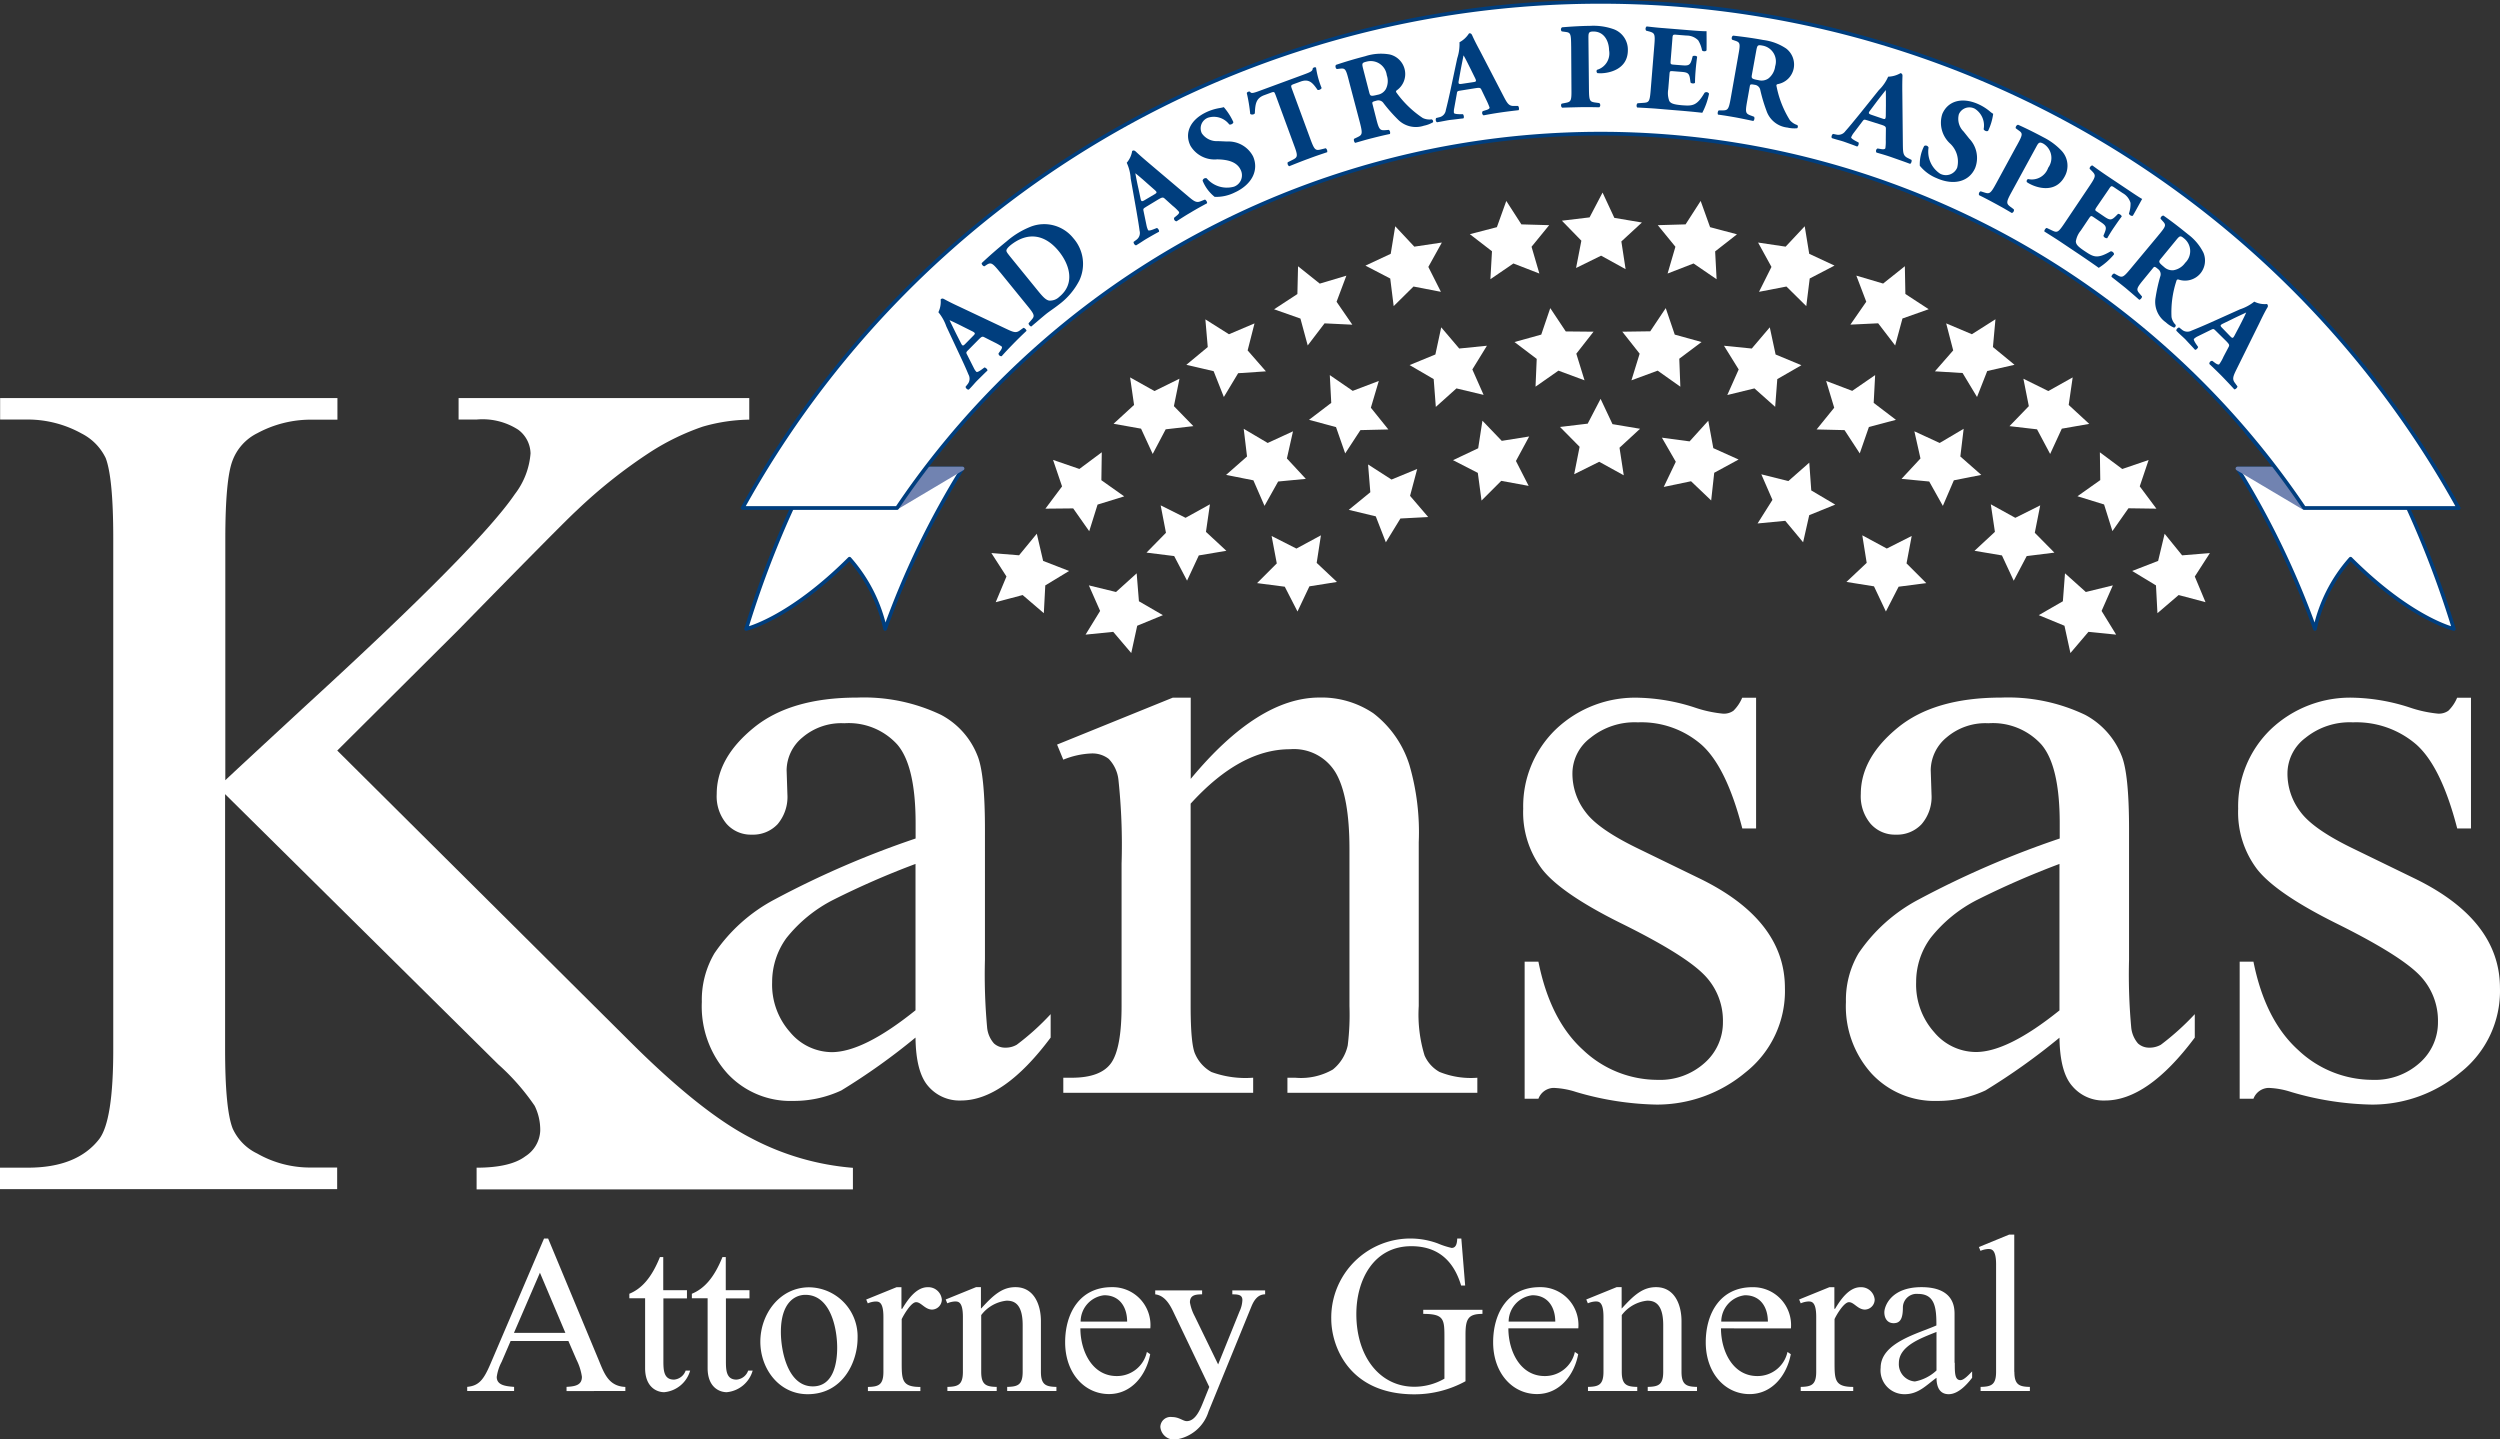
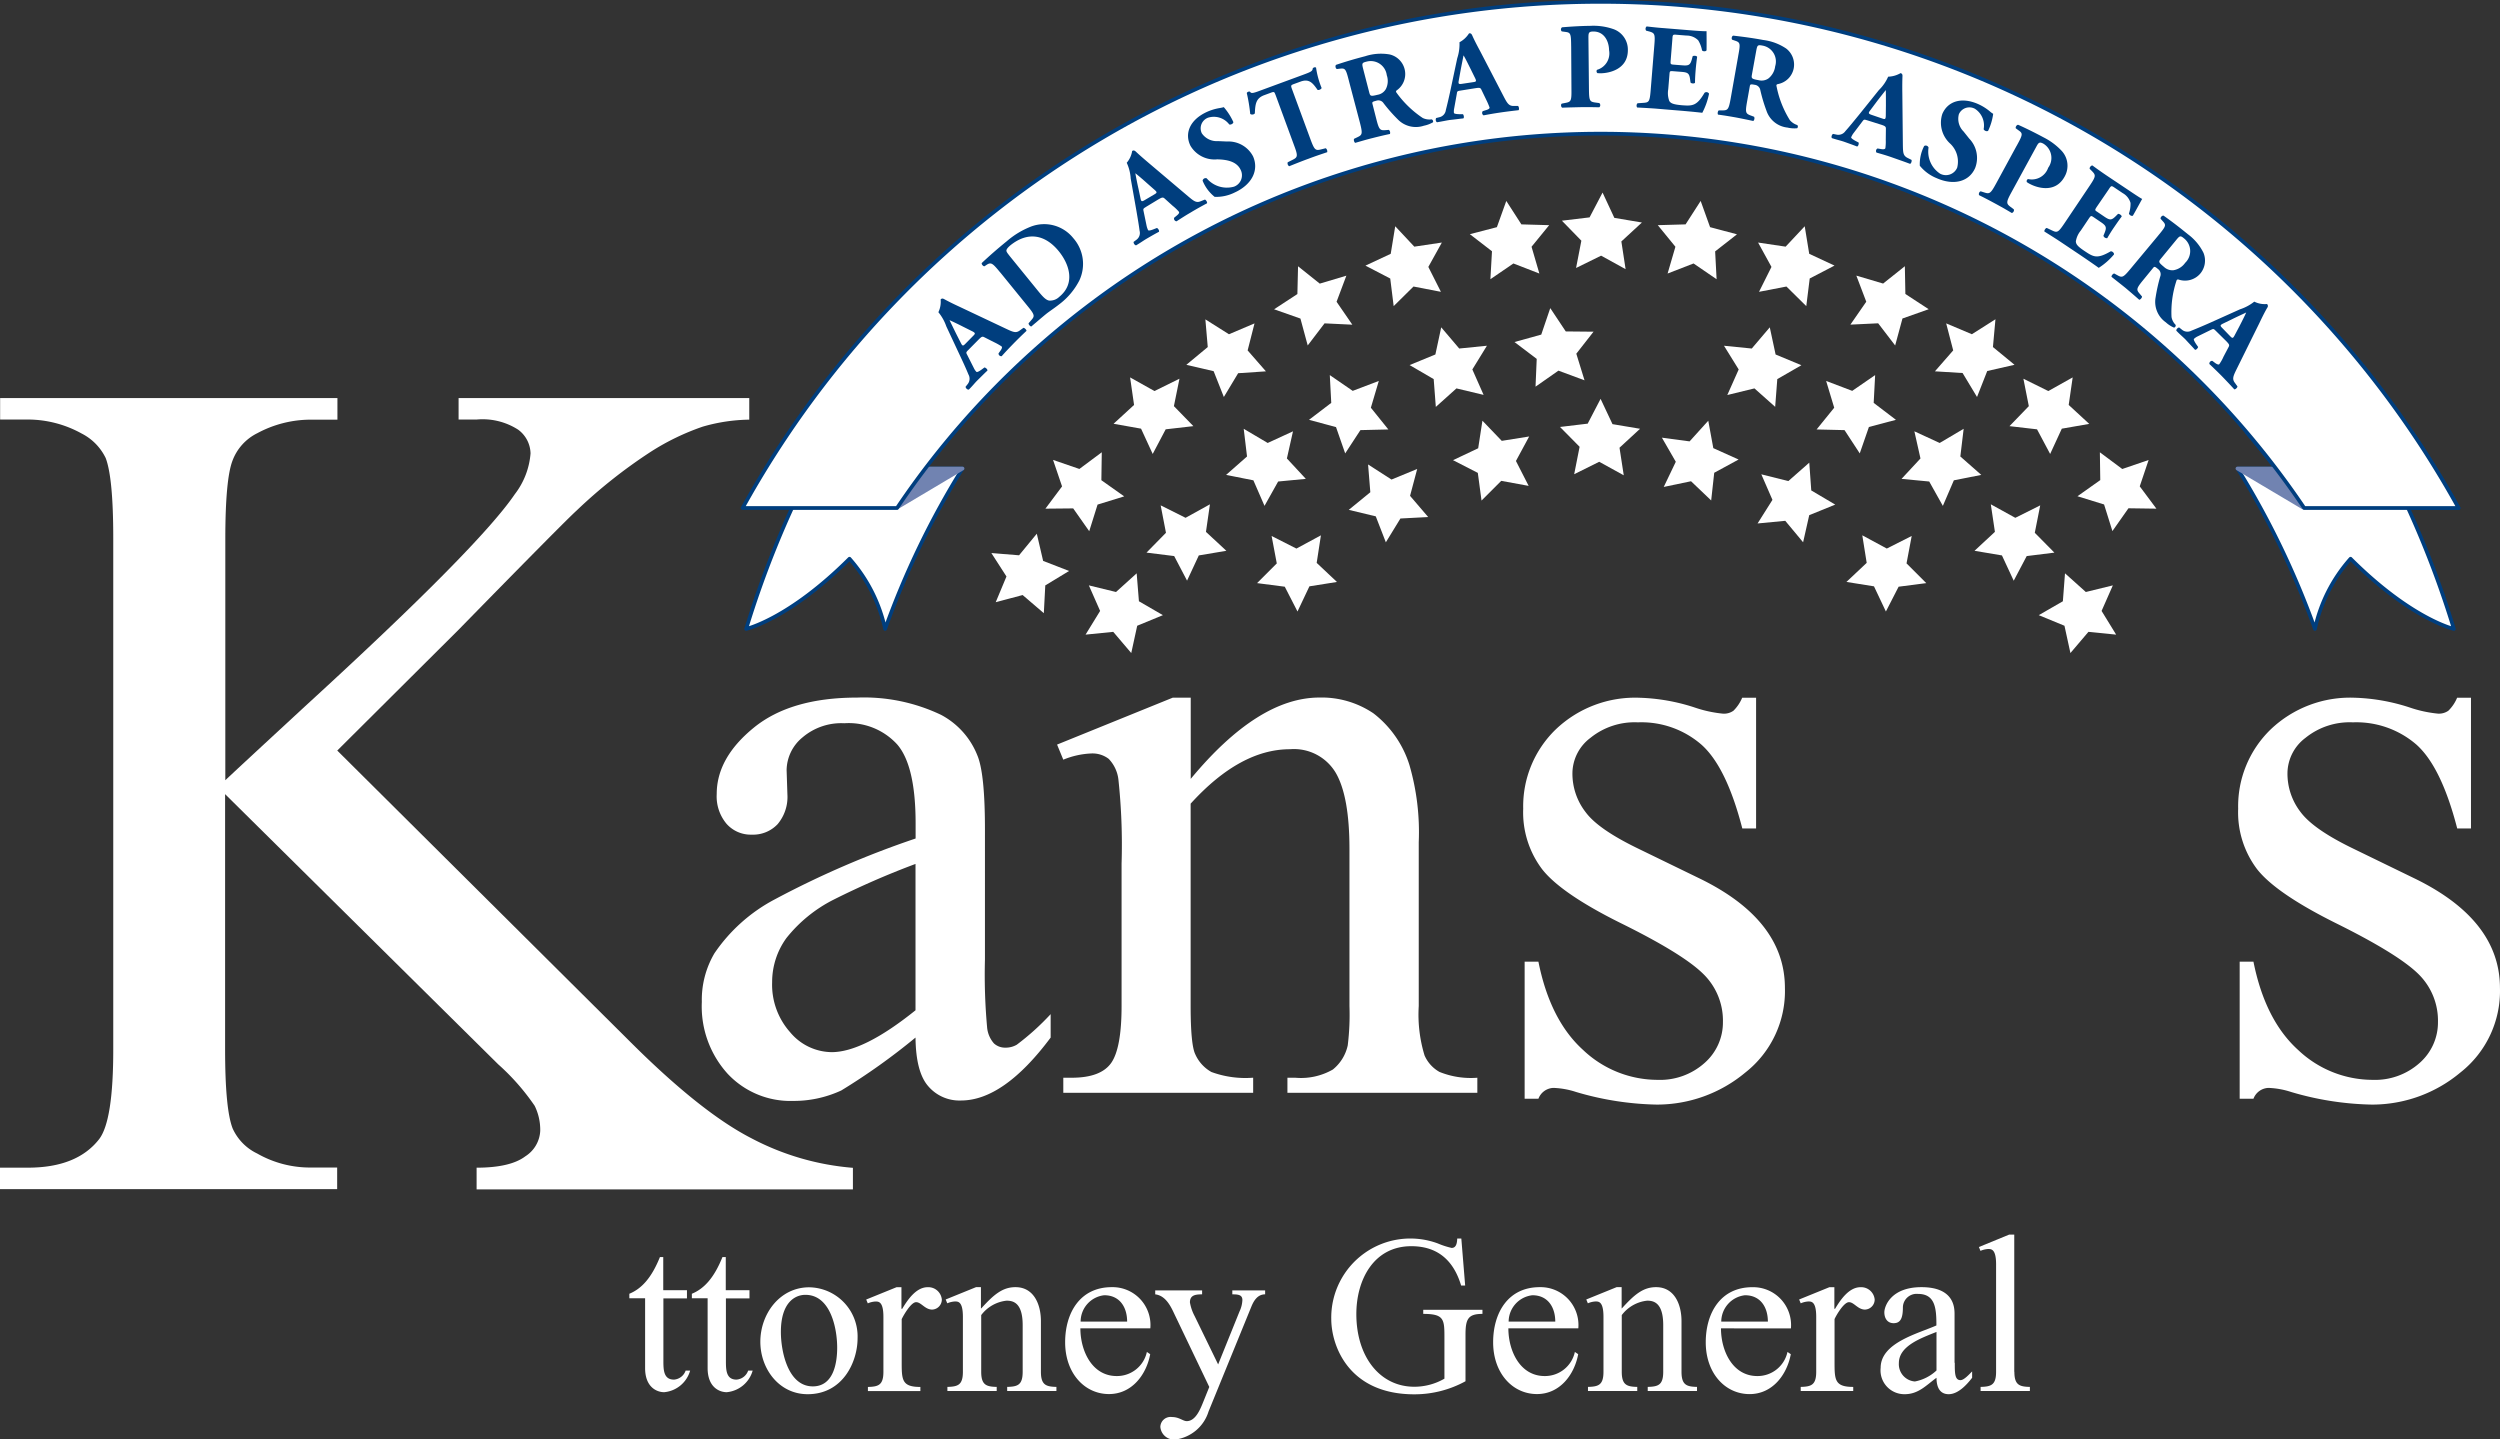
<svg xmlns="http://www.w3.org/2000/svg" width="252.001" height="145.102" viewBox="0 0 252.001 145.102">
  <rect x="0" y="0" width="252.001" height="145.102" fill="#333333" stroke="none" />
  <g id="Logo_-_Footer" data-name="Logo - Footer" transform="translate(-389.999 -4755.812)">
    <path id="Path_40785" data-name="Path 40785" d="M52.205,65.631l29.4,29.229q7.23,7.23,12.351,9.854a26.425,26.425,0,0,0,10.228,2.978v2.176H66.252v-2.19c2.27,0,3.912-.387,4.914-1.148a3.221,3.221,0,0,0,1.5-2.564,5.486,5.486,0,0,0-.561-2.524,22.753,22.753,0,0,0-3.672-4.179L40.9,70.024v25.7c0,4.046.254,6.7.761,8a5.155,5.155,0,0,0,2.47,2.524,10.746,10.746,0,0,0,5.354,1.415h2.711v2.176H18.21v-2.163h2.817q4.947,0,7.184-2.884,1.422-1.883,1.415-9.053V44.214c0-4.032-.254-6.73-.761-8.065a5.409,5.409,0,0,0-2.417-2.47,11.2,11.2,0,0,0-5.408-1.415H18.223V30.1h34v2.176H49.508a11.354,11.354,0,0,0-5.354,1.362,5.07,5.07,0,0,0-2.524,2.817q-.7,1.883-.708,7.758V68.622c.788-.748,3.472-3.231,8.065-7.477Q66.452,45.162,70.1,39.794a7.715,7.715,0,0,0,1.589-4.113,3.051,3.051,0,0,0-1.242-2.39,6.629,6.629,0,0,0-4.179-1.028H64.436V30.1h29.3v2.176a17.539,17.539,0,0,0-4.7.708,24.28,24.28,0,0,0-5.181,2.5A51.277,51.277,0,0,0,76.32,41.45q-1.3,1.182-11.937,12.057L52.205,65.631" transform="translate(371.789 4765.837)" fill="#fff" />
    <path id="Path_40786" data-name="Path 40786" d="M92.728,86.986a64.83,64.83,0,0,1-7.477,5.328,11.369,11.369,0,0,1-4.86,1.055,8.656,8.656,0,0,1-6.609-2.751,10.1,10.1,0,0,1-2.59-7.224,9.266,9.266,0,0,1,1.268-4.9,16.844,16.844,0,0,1,6.022-5.408,93.73,93.73,0,0,1,14.26-6.169V65.395q0-5.788-1.843-7.945a6.613,6.613,0,0,0-5.341-2.15,6.025,6.025,0,0,0-4.219,1.429,4.333,4.333,0,0,0-1.6,3.3l.08,2.444a4.265,4.265,0,0,1-.988,3,3.392,3.392,0,0,1-2.6,1.055,3.257,3.257,0,0,1-2.55-1.095,4.293,4.293,0,0,1-.988-3c0-2.43,1.242-4.647,3.725-6.676s5.955-3.044,10.428-3.044a18.054,18.054,0,0,1,8.452,1.736,7.917,7.917,0,0,1,3.672,4.1c.507,1.215.761,3.685.761,7.437V79.121a58.458,58.458,0,0,0,.214,6.783,2.829,2.829,0,0,0,.694,1.669,1.657,1.657,0,0,0,1.122.427,2.226,2.226,0,0,0,1.175-.294,25.342,25.342,0,0,0,3.418-3.084v2.363c-3.151,4.219-6.169,6.342-9.04,6.342a4.13,4.13,0,0,1-3.3-1.442c-.841-.961-1.255-2.6-1.282-4.9m0-2.751V69.481a83.494,83.494,0,0,0-8.238,3.592,14.317,14.317,0,0,0-4.78,3.886A7.537,7.537,0,0,0,78.28,81.4,7.209,7.209,0,0,0,80.1,86.452a5.512,5.512,0,0,0,4.179,2Q87.48,88.455,92.728,84.235Z" transform="translate(389.551 4773.416)" fill="#fff" />
    <path id="Path_40787" data-name="Path 40787" d="M111.483,60.908q6.79-8.192,12.965-8.2A9.329,9.329,0,0,1,129.9,54.3a10.529,10.529,0,0,1,3.632,5.221,24.3,24.3,0,0,1,.935,7.771V83.808a14.088,14.088,0,0,0,.587,4.98,3.524,3.524,0,0,0,1.5,1.656,8.421,8.421,0,0,0,3.819.588v1.522H121.23V91.032h.8a6.447,6.447,0,0,0,3.779-.828,4.3,4.3,0,0,0,1.5-2.43,25.217,25.217,0,0,0,.174-3.966V67.972q0-5.288-1.375-7.664a4.9,4.9,0,0,0-4.62-2.39q-5.027,0-10.014,5.488v20.4c0,2.617.16,4.233.467,4.86a3.82,3.82,0,0,0,1.629,1.789,9.971,9.971,0,0,0,4.206.574v1.522H98.638V91.032h.841c1.976,0,3.3-.507,3.992-1.5s1.041-2.911,1.041-5.728V69.454a61.759,61.759,0,0,0-.32-8.492,3.6,3.6,0,0,0-.975-2.07,2.687,2.687,0,0,0-1.749-.547,8.28,8.28,0,0,0-2.831.628L98.01,57.45l11.657-4.727h1.816v8.185" transform="translate(398.542 4773.416)" fill="#fff" />
    <path id="Path_40788" data-name="Path 40788" d="M156.674,52.72V65.9h-1.389q-1.6-6.209-4.126-8.452a9.23,9.23,0,0,0-6.4-2.243,7.081,7.081,0,0,0-4.78,1.562,4.508,4.508,0,0,0-1.816,3.458,6.329,6.329,0,0,0,1.349,4.059c.868,1.162,2.644,2.377,5.328,3.672l6.169,3q8.572,4.186,8.572,11.029a10.446,10.446,0,0,1-3.992,8.519,13.9,13.9,0,0,1-8.933,3.231,30.422,30.422,0,0,1-8.118-1.268,8.214,8.214,0,0,0-2.283-.414,1.676,1.676,0,0,0-1.522,1.095h-1.389V79.331h1.389q1.182,5.908,4.526,8.919a10.923,10.923,0,0,0,7.477,2.991,6.717,6.717,0,0,0,4.753-1.709,5.432,5.432,0,0,0,1.843-4.126,6.571,6.571,0,0,0-2.043-4.9c-1.362-1.322-4.086-3-8.172-5.021S136.365,71.627,135.1,70a9.5,9.5,0,0,1-1.9-6.089,10.775,10.775,0,0,1,3.271-7.985,11.585,11.585,0,0,1,8.465-3.2,19.61,19.61,0,0,1,5.528.975,12.534,12.534,0,0,0,2.871.628,1.653,1.653,0,0,0,1.055-.294,3.965,3.965,0,0,0,.881-1.309h1.4" transform="translate(410.339 4773.42)" fill="#fff" />
-     <path id="Path_40789" data-name="Path 40789" d="M179.1,86.986a64.828,64.828,0,0,1-7.477,5.328,11.369,11.369,0,0,1-4.86,1.055,8.656,8.656,0,0,1-6.609-2.751,10.1,10.1,0,0,1-2.59-7.224,9.266,9.266,0,0,1,1.268-4.9,16.73,16.73,0,0,1,6.022-5.408,93.731,93.731,0,0,1,14.26-6.169V65.395q0-5.788-1.843-7.945a6.6,6.6,0,0,0-5.341-2.15,6.025,6.025,0,0,0-4.219,1.429,4.333,4.333,0,0,0-1.6,3.3l.08,2.444a4.209,4.209,0,0,1-1,3,3.382,3.382,0,0,1-2.59,1.055,3.257,3.257,0,0,1-2.55-1.095,4.293,4.293,0,0,1-.988-3c0-2.43,1.242-4.647,3.712-6.676s5.955-3.044,10.442-3.044a18.054,18.054,0,0,1,8.452,1.736,7.973,7.973,0,0,1,3.672,4.1c.507,1.215.761,3.685.761,7.437V79.121a58.455,58.455,0,0,0,.214,6.783A2.916,2.916,0,0,0,187,87.573a1.657,1.657,0,0,0,1.122.427,2.308,2.308,0,0,0,1.188-.294,26.225,26.225,0,0,0,3.418-3.084v2.363c-3.151,4.219-6.169,6.342-9.04,6.342a4.111,4.111,0,0,1-3.3-1.442c-.855-.961-1.268-2.6-1.3-4.9m0-2.751V69.481a85.051,85.051,0,0,0-8.238,3.592,14.114,14.114,0,0,0-4.767,3.886,7.483,7.483,0,0,0-1.442,4.433,7.209,7.209,0,0,0,1.816,5.047,5.512,5.512,0,0,0,4.179,2Q173.85,88.461,179.1,84.235Z" transform="translate(418.506 4773.416)" fill="#fff" />
    <path id="Path_40790" data-name="Path 40790" d="M210.64,52.72V65.9h-1.389q-1.6-6.209-4.113-8.452a9.254,9.254,0,0,0-6.4-2.243,7.081,7.081,0,0,0-4.78,1.562,4.508,4.508,0,0,0-1.816,3.458,6.329,6.329,0,0,0,1.349,4.059c.881,1.162,2.644,2.377,5.328,3.672l6.169,3q8.572,4.186,8.572,11.029a10.446,10.446,0,0,1-3.992,8.519,13.849,13.849,0,0,1-8.933,3.231,30.422,30.422,0,0,1-8.118-1.268,8.3,8.3,0,0,0-2.283-.414,1.676,1.676,0,0,0-1.522,1.095h-1.389V79.331h1.389q1.182,5.908,4.526,8.919a10.923,10.923,0,0,0,7.477,2.991,6.74,6.74,0,0,0,4.753-1.709,5.432,5.432,0,0,0,1.843-4.126,6.571,6.571,0,0,0-2.043-4.9c-1.375-1.322-4.1-3-8.172-5.021s-6.756-3.859-8.025-5.488a9.5,9.5,0,0,1-1.9-6.089,10.775,10.775,0,0,1,3.271-7.985,11.606,11.606,0,0,1,8.465-3.2,19.61,19.61,0,0,1,5.528.975,12.534,12.534,0,0,0,2.871.628,1.653,1.653,0,0,0,1.055-.294,3.965,3.965,0,0,0,.881-1.309h1.389" transform="translate(428.436 4773.42)" fill="#fff" />
    <path id="Path_40791" data-name="Path 40791" d="M193.615,40.311h15.556c-1.442-2.617-3.018-5.141-4.687-7.611H187.82a86.591,86.591,0,0,1,5.795,7.611" transform="translate(428.65 4766.709)" fill="#003e7e" />
    <path id="Path_40792" data-name="Path 40792" d="M193.615,40.311h15.556c-1.442-2.617-3.018-5.141-4.687-7.611H187.82A86.591,86.591,0,0,1,193.615,40.311Z" transform="translate(428.65 4766.709)" fill="none" stroke="#003e7e" stroke-linecap="round" stroke-linejoin="round" stroke-miterlimit="10" stroke-width="0.375" />
    <path id="Path_40793" data-name="Path 40793" d="M88.547,51.59a84.766,84.766,0,0,1,7.8-16.17H81.083A98.246,98.246,0,0,0,74.54,51.59s4.3-.975,10.415-7.077a15.747,15.747,0,0,1,3.592,7.077" transform="translate(390.674 4767.62)" fill="#fff" />
    <path id="Path_40794" data-name="Path 40794" d="M88.547,51.59a84.766,84.766,0,0,1,7.8-16.17H81.083A98.246,98.246,0,0,0,74.54,51.59s4.3-.975,10.415-7.077A15.747,15.747,0,0,1,88.547,51.59Z" transform="translate(390.674 4767.62)" fill="none" stroke="#003e7e" stroke-linecap="round" stroke-linejoin="round" stroke-miterlimit="10" stroke-width="0.375" />
    <path id="Path_40795" data-name="Path 40795" d="M88.582,39.346l6.6-3.926H79.916l-1.9,3.926H88.582" transform="translate(391.84 4767.62)" fill="#7183b1" />
    <path id="Path_40796" data-name="Path 40796" d="M88.582,39.346l6.6-3.926H79.916l-1.9,3.926Z" transform="translate(391.84 4767.62)" fill="none" stroke="#7183b1" stroke-linecap="round" stroke-linejoin="round" stroke-miterlimit="10" stroke-width="0.375" />
    <path id="Path_40797" data-name="Path 40797" d="M194.928,51.59a85.573,85.573,0,0,0-7.8-16.17h15.262a98.249,98.249,0,0,1,6.543,16.17s-4.3-.975-10.415-7.077a15.6,15.6,0,0,0-3.592,7.077" transform="translate(428.419 4767.62)" fill="#fff" />
    <path id="Path_40798" data-name="Path 40798" d="M194.928,51.59a85.573,85.573,0,0,0-7.8-16.17h15.262a98.249,98.249,0,0,1,6.543,16.17s-4.3-.975-10.415-7.077A15.6,15.6,0,0,0,194.928,51.59Z" transform="translate(428.419 4767.62)" fill="none" stroke="#003e7e" stroke-linecap="round" stroke-linejoin="round" stroke-miterlimit="10" stroke-width="0.375" />
    <path id="Path_40799" data-name="Path 40799" d="M193.729,39.346,187.12,35.42H202.4l1.9,3.926H193.729" transform="translate(428.415 4767.62)" fill="#7183b1" />
    <path id="Path_40800" data-name="Path 40800" d="M193.729,39.346,187.12,35.42H202.4l1.9,3.926Z" transform="translate(428.415 4767.62)" fill="none" stroke="#7183b1" stroke-linecap="round" stroke-linejoin="round" stroke-miterlimit="10" stroke-width="0.375" />
    <path id="Path_40801" data-name="Path 40801" d="M160.754.19A98.751,98.751,0,0,0,74.27,51.21H89.839a85.516,85.516,0,0,1,141.843,0h15.556A98.751,98.751,0,0,0,160.754.19" transform="translate(390.583 4755.81)" fill="#fff" />
    <path id="Path_40802" data-name="Path 40802" d="M160.754.19A98.751,98.751,0,0,0,74.27,51.21H89.839a85.516,85.516,0,0,1,141.843,0h15.556A98.751,98.751,0,0,0,160.754.19" transform="translate(390.583 4755.81)" fill="none" stroke="#003e7e" stroke-linecap="round" stroke-linejoin="round" stroke-miterlimit="10" stroke-width="0.375" />
    <path id="Path_40803" data-name="Path 40803" d="M92.054,27.784c-.214.214-.227.254-.107.467l.681,1.349a1.388,1.388,0,0,0,.254.374c.053.053.227-.013.507-.214l.307-.227c.107.013.334.187.294.32-.32.294-.628.614-1,.975-.294.294-.467.534-.868.935-.147.04-.32-.147-.334-.28L92,31.216a.865.865,0,0,0,.08-.975c-.2-.494-.467-1.082-.868-1.936l-1.362-2.911a4.63,4.63,0,0,0-.8-1.429,2.421,2.421,0,0,0,.227-1.282c.107-.12.214-.12.374-.027.32.174.748.4,1.589.788l4.633,2.19c.708.334.988.454,1.362.187l.387-.28c.093-.013.32.187.307.307-.427.4-.908.868-1.362,1.335-.427.441-.761.788-1.135,1.215a.278.278,0,0,1-.32-.28l.227-.32c.16-.24.134-.334.08-.387a6.13,6.13,0,0,0-.761-.427l-1-.507c-.187-.093-.267-.04-.574.267l-1.028,1.041m.521-1.455c.2-.2.214-.267-.08-.427l-.935-.467c-.494-.254-1.135-.561-1.389-.668.134.267.441.908.708,1.442l.441.868c.16.32.227.294.441.08Z" transform="translate(395.538 4763.318)" fill="#003e7e" />
    <path id="Path_40804" data-name="Path 40804" d="M94.19,21.843c-.748-.908-.908-1.082-1.389-.761l-.2.134c-.134.027-.361-.254-.254-.347.761-.708,1.482-1.349,2.5-2.176a8.387,8.387,0,0,1,2.5-1.5,3.754,3.754,0,0,1,4.206,1.188,3.922,3.922,0,0,1,.614,4.259,7.014,7.014,0,0,1-2.056,2.43c-.454.361-.975.694-1.322.975-.454.374-.935.788-1.469,1.242-.12,0-.307-.227-.267-.334l.254-.294c.374-.414.374-.534-.347-1.415l-2.764-3.4m3.846,1.909c.427.521.734.855,1.068.921a1.34,1.34,0,0,0,1.028-.374c1.656-1.349,1.015-3.285-.04-4.593-1.4-1.722-3.151-2-4.887-.6-.254.214-.4.4-.4.534s.147.307.387.614Z" transform="translate(396.634 4761.436)" fill="#003e7e" />
    <path id="Path_40805" data-name="Path 40805" d="M105.193,17.111c-.254.147-.28.187-.227.414l.307,1.482a2.01,2.01,0,0,0,.147.427c.04.067.214.053.547-.08l.347-.134c.107.04.267.267.2.387-.387.2-.774.427-1.215.681-.361.214-.588.387-1.082.681-.147,0-.28-.227-.254-.347l.267-.2a.844.844,0,0,0,.334-.921c-.067-.534-.174-1.162-.334-2.1l-.561-3.165a4.468,4.468,0,0,0-.4-1.589,2.388,2.388,0,0,0,.547-1.188c.134-.08.227-.067.374.067.267.254.628.574,1.335,1.175l3.912,3.311c.6.507.841.694,1.268.521l.441-.174c.093.013.267.254.214.374-.521.28-1.108.6-1.656.935-.534.307-.935.574-1.415.881a.277.277,0,0,1-.24-.361l.307-.254c.214-.187.214-.28.174-.347a4.633,4.633,0,0,0-.628-.6l-.828-.748c-.16-.134-.254-.107-.628.107l-1.255.761m.881-1.282c.24-.147.28-.2.027-.427l-.788-.694c-.414-.374-.948-.828-1.175-1,.053.294.187,1,.32,1.576l.2.948c.067.347.147.347.414.187Z" transform="translate(400.305 4759.572)" fill="#003e7e" />
    <path id="Path_40806" data-name="Path 40806" d="M112.68,16.7a4.188,4.188,0,0,1-2.1.481,4.005,4.005,0,0,1-1.215-1.629.308.308,0,0,1,.414-.24,2.668,2.668,0,0,0,2.751.841,1.219,1.219,0,0,0,.668-1.7c-.427-.908-1.522-1.028-2.35-1.055a2.814,2.814,0,0,1-2.711-1.375c-.614-1.255-.04-2.59,1.576-3.365a5.108,5.108,0,0,1,1.362-.427,4.013,4.013,0,0,0,.427-.093,6.219,6.219,0,0,1,.961,1.5c.013.16-.267.307-.414.24a1.951,1.951,0,0,0-2.123-.681,1.142,1.142,0,0,0-.641,1.576,1.815,1.815,0,0,0,1.616.788l.921.04a2.8,2.8,0,0,1,2.63,1.5c.6,1.375-.093,2.8-1.776,3.605" transform="translate(401.857 4758.475)" fill="#003e7e" />
    <path id="Path_40807" data-name="Path 40807" d="M115.227,7.908c-.107-.28-.12-.334-.4-.24l-.721.267c-.841.307-.921.868-.961,1.843a.352.352,0,0,1-.467.053,15.975,15.975,0,0,0-.347-2.11.283.283,0,0,1,.32-.134c.134.174.187.214,1.068-.12l4.313-1.589c.761-.28.935-.361.948-.641a.341.341,0,0,1,.134-.093.253.253,0,0,1,.2.013,8.577,8.577,0,0,0,.561,2.056c-.013.12-.32.267-.414.187-.467-.668-.828-1.148-1.709-.828l-.694.254c-.28.107-.294.147-.187.454l1.883,5.114c.4,1.082.507,1.148,1.055,1.015l.481-.12a.391.391,0,0,1,.147.4c-.761.254-1.349.454-1.869.654-.561.2-1.162.441-1.963.761a.349.349,0,0,1-.147-.4l.507-.254c.507-.254.534-.387.134-1.455l-1.869-5.087" transform="translate(403.343 4757.465)" fill="#003e7e" />
    <path id="Path_40808" data-name="Path 40808" d="M120.392,6.879c-.307-1.2-.361-1.322-.881-1.268l-.334.04c-.134-.027-.214-.334-.08-.427.881-.294,1.8-.574,2.938-.868a5.112,5.112,0,0,1,2.457-.174A2.025,2.025,0,0,1,126,5.677a2,2,0,0,1-.8,2.123c-.107.093-.08.16.013.28a10.226,10.226,0,0,0,2.617,2.51,1.583,1.583,0,0,0,.895.134.238.238,0,0,1,.134.294,2.958,2.958,0,0,1-.921.347,2.539,2.539,0,0,1-2.644-.654A15.714,15.714,0,0,1,123.877,9.1a.622.622,0,0,0-.734-.254c-.414.107-.441.134-.374.374l.374,1.469c.28,1.095.374,1.162.935,1.122l.334-.027a.393.393,0,0,1,.107.414c-.641.134-1.188.267-1.763.414-.6.147-1.122.307-1.736.481-.107-.04-.187-.334-.107-.414l.307-.147c.507-.24.561-.334.28-1.442l-1.108-4.206m2.03,1.095c.107.414.147.441.855.267a1.185,1.185,0,0,0,.828-.574,1.791,1.791,0,0,0,.093-1.4A1.626,1.626,0,0,0,122.182,4.9c-.494.12-.507.174-.361.748Z" transform="translate(405.588 4757.119)" fill="#003e7e" />
    <path id="Path_40809" data-name="Path 40809" d="M129.085,8.34c-.294.04-.334.067-.361.307l-.267,1.482a1.465,1.465,0,0,0-.027.454c.013.08.174.12.534.134h.374c.08.08.147.347.04.427-.427.04-.868.107-1.389.16-.414.067-.694.134-1.255.227-.147-.053-.174-.307-.093-.427l.32-.08a.838.838,0,0,0,.654-.721c.134-.521.28-1.135.481-2.07l.668-3.151a4.554,4.554,0,0,0,.227-1.616,2.558,2.558,0,0,0,.961-.895c.16-.027.24.027.32.2.147.334.361.774.8,1.589l2.363,4.553c.361.694.521.961.975.975h.481c.08.053.147.334.053.427-.588.067-1.255.147-1.883.24s-1.082.174-1.642.28a.281.281,0,0,1-.08-.427l.387-.12c.28-.093.307-.187.294-.254a7.935,7.935,0,0,0-.347-.8l-.481-1c-.093-.187-.187-.2-.614-.134l-1.5.24m1.309-.855c.28-.04.334-.08.187-.387l-.467-.948c-.254-.507-.561-1.135-.708-1.362-.053.294-.2.988-.307,1.576l-.174.961c-.067.347,0,.374.307.334Z" transform="translate(408.125 4756.605)" fill="#003e7e" />
    <path id="Path_40810" data-name="Path 40810" d="M137.079,4.07c-.013-1.242-.04-1.389-.561-1.455l-.387-.053a.274.274,0,0,1,.027-.414c.814-.067,1.776-.134,2.844-.147a6.11,6.11,0,0,1,2.27.307,2.189,2.189,0,0,1,1.522,2.123c.013,2.03-2.016,2.337-2.67,2.35-.147,0-.254,0-.4-.013a.248.248,0,0,1-.04-.334A1.725,1.725,0,0,0,140.9,4.457c-.013-.908-.494-1.9-1.6-1.883-.454,0-.481.147-.481.628l.053,5.207c.013,1.148.08,1.242.641,1.322l.4.053a.278.278,0,0,1,0,.427c-.694-.013-1.3-.027-1.883-.013s-1.188.027-1.856.053c-.134-.08-.16-.361-.027-.414l.347-.067c.561-.107.628-.187.614-1.335l-.027-4.366" transform="translate(411.294 4756.416)" fill="#003e7e" />
    <path id="Path_40811" data-name="Path 40811" d="M145.193,5.5c-.027.347-.013.374.32.4l.855.067c.641.053.8-.027.961-.6l.08-.307c.093-.093.4-.067.454.053-.053.387-.107.828-.147,1.3s-.067.908-.067,1.309c-.067.107-.374.093-.454-.027l-.04-.307c-.08-.6-.214-.708-.855-.761l-.855-.067c-.334-.027-.347-.013-.374.347l-.12,1.469a2.288,2.288,0,0,0,.107,1.188c.147.227.374.347,1.268.427,1.068.08,1.5.08,2.283-1.255a.3.3,0,0,1,.454.093,7.076,7.076,0,0,1-.681,1.923c-.654-.08-1.829-.187-2.844-.267l-1.6-.134c-.588-.053-1.188-.08-2.123-.134a.342.342,0,0,1,.04-.427l.588-.04c.561-.04.641-.107.734-1.242l.374-4.593c.093-1.122.027-1.2-.521-1.362l-.307-.08a.315.315,0,0,1,.053-.427c.574.067,1.175.134,1.763.174l2.617.214c.788.067,1.5.107,1.656.093,0,.2.013,1.095,0,1.923-.067.134-.347.134-.454.013a3.027,3.027,0,0,0-.387-1.015,1.639,1.639,0,0,0-1.175-.481l-.988-.08c-.4-.04-.414-.013-.441.441L145.193,5.5" transform="translate(413.208 4756.43)" fill="#003e7e" />
    <path id="Path_40812" data-name="Path 40812" d="M149.949,4.783c.227-1.215.214-1.349-.28-1.522l-.32-.107c-.107-.08-.053-.387.107-.414.921.107,1.883.227,3.031.441a5.306,5.306,0,0,1,2.31.868,2.038,2.038,0,0,1,.748,1.99,2,2,0,0,1-1.616,1.589c-.134.04-.147.107-.107.254a10.034,10.034,0,0,0,1.335,3.378,1.648,1.648,0,0,0,.748.494.229.229,0,0,1-.013.32,2.893,2.893,0,0,1-.975-.067,2.509,2.509,0,0,1-2.123-1.709,16.22,16.22,0,0,1-.614-2.056.649.649,0,0,0-.574-.547c-.427-.08-.454-.053-.494.187l-.267,1.5c-.2,1.122-.147,1.215.387,1.415l.32.12a.369.369,0,0,1-.08.427c-.641-.134-1.2-.254-1.776-.361-.614-.107-1.148-.2-1.776-.28-.08-.093-.027-.387.08-.427h.334c.561,0,.654-.067.855-1.188l.761-4.3m1.389,1.843c-.08.427-.053.467.668.6a1.2,1.2,0,0,0,.988-.174,1.847,1.847,0,0,0,.681-1.228,1.623,1.623,0,0,0-1.268-2.083c-.494-.093-.534-.053-.641.521Z" transform="translate(415.261 4756.664)" fill="#003e7e" />
    <path id="Path_40813" data-name="Path 40813" d="M160.06,10.324c-.28-.093-.32-.093-.467.107l-.908,1.2a1.967,1.967,0,0,0-.227.4c-.027.067.107.187.414.361l.334.174c.04.107-.027.387-.16.4-.4-.16-.828-.307-1.309-.481-.4-.134-.681-.187-1.215-.361-.107-.107-.013-.361.107-.427l.334.067a.859.859,0,0,0,.908-.347c.361-.4.761-.895,1.362-1.629l2.016-2.51a4.26,4.26,0,0,0,.935-1.349,2.652,2.652,0,0,0,1.255-.361c.147.053.2.134.187.32-.013.374-.027.855-.013,1.776l.053,5.127c.013.788.027,1.082.441,1.309l.427.214c.053.08-.013.374-.147.4-.561-.214-1.188-.427-1.789-.641s-1.041-.334-1.589-.494a.281.281,0,0,1,.107-.414l.4.067c.28.04.361-.027.387-.093a4.924,4.924,0,0,0,.04-.868l.013-1.108c0-.2-.08-.267-.494-.4l-1.4-.441m1.536-.174c.267.093.334.08.347-.267l.013-1.055c0-.561,0-1.268-.013-1.549-.187.24-.628.788-.988,1.268l-.588.788c-.214.28-.16.334.134.441Z" transform="translate(418.142 4757.613)" fill="#003e7e" />
    <path id="Path_40814" data-name="Path 40814" d="M164.883,15.479a4.235,4.235,0,0,1-1.736-1.268,3.994,3.994,0,0,1,.441-1.99.3.3,0,0,1,.441.16,2.657,2.657,0,0,0,1.162,2.63,1.235,1.235,0,0,0,1.722-.6,2.486,2.486,0,0,0-.748-2.47,2.847,2.847,0,0,1-.748-2.951c.547-1.282,1.923-1.722,3.565-1.015a5.077,5.077,0,0,1,1.215.748,2.1,2.1,0,0,0,.347.254,5.8,5.8,0,0,1-.507,1.709c-.12.107-.4,0-.454-.16a2,2,0,0,0-.881-2.056,1.159,1.159,0,0,0-1.616.547,1.791,1.791,0,0,0,.467,1.736l.574.721a2.808,2.808,0,0,1,.6,2.964c-.6,1.375-2.136,1.789-3.845,1.041" transform="translate(420.369 4758.307)" fill="#003e7e" />
    <path id="Path_40815" data-name="Path 40815" d="M171.406,11.593c.6-1.095.654-1.242.227-1.536l-.307-.227c-.067-.107.067-.347.227-.361.748.334,1.616.761,2.564,1.268a6.537,6.537,0,0,1,1.829,1.362,2.212,2.212,0,0,1,.294,2.6c-.975,1.776-2.9,1.055-3.472.748a2.008,2.008,0,0,1-.334-.2.236.236,0,0,1,.12-.307,1.743,1.743,0,0,0,2.03-1.135,1.68,1.68,0,0,0-.481-2.43c-.4-.214-.494-.107-.721.32l-2.5,4.58c-.547,1-.534,1.135-.093,1.469l.32.24c.093.12-.053.374-.2.374-.6-.361-1.122-.654-1.642-.935s-1.042-.561-1.642-.855c-.08-.134.027-.387.174-.387l.334.107c.534.174.641.134,1.188-.868l2.083-3.832" transform="translate(421.871 4758.92)" fill="#003e7e" />
    <path id="Path_40816" data-name="Path 40816" d="M177.812,16.733c-.187.294-.2.32.08.494l.708.481c.534.361.708.374,1.135-.053l.227-.227c.12-.04.387.134.374.267-.24.307-.494.681-.761,1.068s-.494.761-.694,1.108a.362.362,0,0,1-.387-.24l.12-.294c.227-.561.16-.721-.374-1.082l-.708-.481c-.28-.187-.294-.187-.507.12l-.814,1.215a2.267,2.267,0,0,0-.494,1.082c.013.28.147.494.895.988.895.6,1.255.8,2.6.027.16-.053.387.16.347.307a6.707,6.707,0,0,1-1.536,1.349c-.534-.387-1.509-1.055-2.35-1.616l-1.335-.895c-.494-.334-1-.654-1.789-1.148-.04-.12.12-.361.24-.361l.534.254c.507.24.614.214,1.242-.721l2.564-3.819c.628-.935.6-1.041.214-1.442l-.227-.227c-.053-.12.12-.347.267-.347.467.347.961.694,1.455,1.028l2.176,1.455c.654.441,1.242.828,1.389.895-.107.174-.521.961-.935,1.682-.12.08-.361-.053-.4-.214a3.011,3.011,0,0,0,.16-1.068,1.654,1.654,0,0,0-.788-.988l-.814-.547c-.334-.227-.347-.214-.6.174l-1.215,1.776" transform="translate(423.529 4759.949)" fill="#003e7e" />
    <path id="Path_40817" data-name="Path 40817" d="M182.3,18.361c.788-.948.855-1.068.494-1.455l-.227-.254c-.053-.12.134-.361.294-.32.761.534,1.536,1.122,2.43,1.856a5.2,5.2,0,0,1,1.589,1.883,2.041,2.041,0,0,1-.32,2.1,2.019,2.019,0,0,1-2.19.6c-.134-.027-.187.027-.227.174a10.052,10.052,0,0,0-.481,3.605,1.469,1.469,0,0,0,.414.788.226.226,0,0,1-.16.28,2.822,2.822,0,0,1-.828-.534,2.516,2.516,0,0,1-1.028-2.524,16.6,16.6,0,0,1,.467-2.1.647.647,0,0,0-.227-.748c-.334-.28-.374-.267-.521-.08l-.961,1.175c-.721.881-.721.988-.347,1.415l.214.254c.027.107-.16.334-.28.334-.494-.441-.921-.8-1.375-1.188-.481-.387-.908-.721-1.415-1.122-.027-.12.16-.347.28-.334l.294.16c.494.28.6.254,1.322-.614l2.791-3.351m.307,2.283c-.28.334-.267.387.294.855a1.226,1.226,0,0,0,.948.334,1.8,1.8,0,0,0,1.188-.748,1.633,1.633,0,0,0-.093-2.444c-.387-.32-.441-.307-.814.147Z" transform="translate(425.227 4761.219)" fill="#003e7e" />
    <path id="Path_40818" data-name="Path 40818" d="M186.49,25.771c-.214-.214-.24-.227-.467-.12l-1.362.668a1.388,1.388,0,0,0-.374.254c-.053.053.013.214.2.507l.214.307c-.013.107-.2.334-.32.28-.28-.32-.6-.641-.948-1.028-.294-.294-.521-.467-.921-.881-.04-.147.147-.32.28-.334l.267.214a.86.86,0,0,0,.975.107c.494-.2,1.082-.441,1.949-.828l2.938-1.322a4.56,4.56,0,0,0,1.442-.774,2.335,2.335,0,0,0,1.282.24.269.269,0,0,1,.027.374c-.187.32-.414.748-.815,1.589l-2.27,4.593c-.347.708-.467.988-.2,1.362l.28.387c.013.093-.187.32-.32.294-.4-.441-.855-.921-1.309-1.389-.441-.441-.788-.774-1.2-1.162a.281.281,0,0,1,.294-.32l.32.24c.24.16.334.147.387.093a4.093,4.093,0,0,0,.427-.761l.521-.988c.093-.187.04-.267-.254-.574l-1.042-1.028m1.455.547c.2.2.267.227.427-.08l.494-.935c.254-.494.574-1.122.681-1.389-.267.134-.921.427-1.455.694l-.881.427c-.32.16-.294.227-.08.441Z" transform="translate(426.868 4763.396)" fill="#003e7e" />
    <path id="Path_40819" data-name="Path 40819" d="M142.543,22.308l-2.47-1.362-2.524,1.242.534-2.751-1.963-2.016,2.791-.334,1.309-2.5,1.188,2.55,2.777.467-2.07,1.909.427,2.791" transform="translate(411.318 4760.637)" fill="#fff" />
    <path id="Path_40820" data-name="Path 40820" d="M149.288,23.111l-2.323-1.589-2.617,1.015.788-2.7-1.776-2.176,2.8-.08,1.522-2.363.948,2.644,2.711.721-2.2,1.722.147,2.8" transform="translate(413.745 4760.848)" fill="#fff" />
    <path id="Path_40821" data-name="Path 40821" d="M155.79,25.182l-2-1.976-2.764.534,1.255-2.51-1.349-2.457,2.777.414,1.923-2.056.454,2.777,2.55,1.188-2.5,1.3-.347,2.791" transform="translate(416.283 4761.488)" fill="#fff" />
    <path id="Path_40822" data-name="Path 40822" d="M162.413,28.135,160.7,25.9l-2.8.134,1.6-2.31-1-2.63,2.7.8,2.19-1.749.053,2.8,2.35,1.536-2.644.935-.734,2.711" transform="translate(418.619 4762.501)" fill="#fff" />
    <path id="Path_40823" data-name="Path 40823" d="M168.526,31.988l-1.455-2.417L164.28,29.4l1.843-2.11-.708-2.724,2.59,1.095,2.377-1.509-.254,2.8,2.176,1.789-2.751.628-1.028,2.617" transform="translate(420.759 4763.842)" fill="#fff" />
    <path id="Path_40824" data-name="Path 40824" d="M177.948,33.227l-2.764.481-1.175,2.55-1.322-2.484-2.777-.32,1.949-2.016-.547-2.764,2.51,1.242,2.457-1.375-.4,2.777,2.07,1.909" transform="translate(422.646 4765.314)" fill="#fff" />
    <path id="Path_40825" data-name="Path 40825" d="M183,39.878l-2.817-.04-1.616,2.3-.841-2.684-2.684-.828,2.3-1.629-.04-2.8,2.257,1.682,2.657-.908-.895,2.657L183,39.878" transform="translate(424.365 4767.208)" fill="#fff" />
    <path id="Path_40826" data-name="Path 40826" d="M171.222,45.824l-1.188-2.55-2.764-.467,2.056-1.909-.414-2.777,2.47,1.362,2.51-1.255-.547,2.764,1.976,2-2.791.347-1.309,2.484" transform="translate(421.761 4768.525)" fill="#fff" />
    <path id="Path_40827" data-name="Path 40827" d="M165.926,40.191l-1.375-2.457-2.791-.267,1.909-2.056-.614-2.737,2.55,1.175,2.417-1.429-.334,2.791,2.11,1.856-2.764.547-1.108,2.577" transform="translate(419.914 4766.615)" fill="#fff" />
    <path id="Path_40828" data-name="Path 40828" d="M159.7,36.261l-1.536-2.35-2.817-.067,1.776-2.19-.814-2.7,2.63,1,2.31-1.589-.147,2.8,2.243,1.709-2.724.721-.921,2.657" transform="translate(417.765 4765.257)" fill="#fff" />
    <path id="Path_40829" data-name="Path 40829" d="M153.527,32.785l-2.1-1.869-2.737.668,1.148-2.577-1.482-2.39,2.8.28,1.816-2.136.587,2.737,2.6,1.082-2.43,1.4-.214,2.8" transform="translate(415.421 4764.047)" fill="#fff" />
    <path id="Path_40830" data-name="Path 40830" d="M155.483,43l-1.8-2.163-2.791.267,1.5-2.377-1.122-2.577,2.724.681,2.11-1.856.2,2.8,2.417,1.429L156.1,40.268,155.483,43" transform="translate(416.27 4767.473)" fill="#fff" />
    <path id="Path_40831" data-name="Path 40831" d="M148.637,39.848l-2.03-1.936-2.751.574,1.215-2.537-1.4-2.43,2.791.374,1.883-2.083.507,2.764,2.55,1.148-2.457,1.335-.307,2.791" transform="translate(413.849 4766.41)" fill="#fff" />
-     <path id="Path_40832" data-name="Path 40832" d="M146.528,31.228l-2.283-1.616-2.644.975.828-2.684-1.749-2.217,2.817-.04,1.562-2.337.908,2.67,2.7.748-2.243,1.682.107,2.817" transform="translate(412.847 4763.561)" fill="#fff" />
    <path id="Path_40833" data-name="Path 40833" d="M131.24,23.111l2.323-1.589,2.617,1.015-.788-2.7,1.776-2.176-2.8-.08-1.522-2.363-.948,2.644-2.724.708,2.23,1.722-.16,2.817" transform="translate(408.988 4760.848)" fill="#fff" />
    <path id="Path_40834" data-name="Path 40834" d="M124.134,25.182l2-1.976,2.764.534-1.268-2.51,1.362-2.457-2.777.414-1.923-2.056-.454,2.777L121.29,21.1l2.5,1.3.347,2.791" transform="translate(406.346 4761.488)" fill="#fff" />
    <path id="Path_40835" data-name="Path 40835" d="M117.782,28.135l1.7-2.23,2.8.134-1.589-2.31.988-2.63L119,21.9l-2.19-1.749-.067,2.8-2.35,1.536,2.657.935.734,2.711" transform="translate(404.033 4762.501)" fill="#fff" />
    <path id="Path_40836" data-name="Path 40836" d="M111.549,31.985l1.442-2.4,2.8-.187-1.843-2.11.694-2.724-2.577,1.095-2.377-1.5.24,2.791L107.77,28.74l2.751.641,1.028,2.6" transform="translate(401.813 4763.846)" fill="#fff" />
    <path id="Path_40837" data-name="Path 40837" d="M102.27,33.213l2.777.494,1.175,2.55,1.309-2.484,2.791-.32-1.963-2.016.561-2.764L106.4,29.915l-2.457-1.375.4,2.777-2.07,1.9" transform="translate(399.97 4765.314)" fill="#fff" />
    <path id="Path_40838" data-name="Path 40838" d="M97.13,39.878l2.8-.027,1.616,2.3.841-2.684,2.684-.828-2.3-1.629.04-2.817-2.257,1.682L97.9,34.964l.908,2.67L97.13,39.878" transform="translate(398.247 4767.208)" fill="#fff" />
    <path id="Path_40839" data-name="Path 40839" d="M93.491,47.243l2.711-.721,2.136,1.829.147-2.8,2.4-1.455-2.617-1.015L97.63,40.34l-1.789,2.176-2.791-.227,1.522,2.363-1.082,2.59" transform="translate(396.879 4769.27)" fill="#fff" />
    <path id="Path_40840" data-name="Path 40840" d="M100.16,49.512l2.791-.28,1.816,2.136.6-2.751,2.59-1.068-2.417-1.4-.227-2.817-2.083,1.883-2.737-.668,1.135,2.577-1.469,2.39" transform="translate(399.263 4770.271)" fill="#fff" />
    <path id="Path_40841" data-name="Path 40841" d="M113.11,45.28l2.791.361,1.282,2.5,1.2-2.537,2.777-.441-2.043-1.923.427-2.777-2.47,1.335-2.5-1.268.521,2.764-1.99,1.99" transform="translate(403.604 4769.311)" fill="#fff" />
    <path id="Path_40842" data-name="Path 40842" d="M165.652,45.28l-2.791.361-1.282,2.5-1.2-2.537L157.6,45.16l2.043-1.923L159.2,40.46l2.47,1.335,2.51-1.268-.521,2.764,1.99,1.99" transform="translate(418.519 4769.311)" fill="#fff" />
    <path id="Path_40843" data-name="Path 40843" d="M179.918,49.512l-2.791-.28-1.816,2.136-.6-2.751-2.59-1.068,2.43-1.4.214-2.817,2.1,1.883,2.724-.668-1.135,2.577,1.469,2.39" transform="translate(423.387 4770.271)" fill="#fff" />
-     <path id="Path_40844" data-name="Path 40844" d="M186.567,47.243l-2.711-.721-2.136,1.829-.147-2.8-2.4-1.455,2.617-1.015.654-2.737,1.763,2.176,2.8-.227-1.522,2.363,1.082,2.59" transform="translate(425.75 4769.27)" fill="#fff" />
    <path id="Path_40845" data-name="Path 40845" d="M108.846,45.824l1.188-2.55,2.777-.467L110.755,40.9l.4-2.777L108.7,39.482l-2.51-1.255.534,2.764-1.963,2,2.791.347,1.3,2.484" transform="translate(400.805 4768.525)" fill="#fff" />
    <path id="Path_40846" data-name="Path 40846" d="M114.642,40.191l1.375-2.457,2.791-.267L116.9,35.411l.614-2.737-2.55,1.175-2.417-1.429.334,2.791-2.11,1.856,2.751.547,1.122,2.577" transform="translate(402.819 4766.615)" fill="#fff" />
    <path id="Path_40847" data-name="Path 40847" d="M120.675,36.261l1.536-2.35,2.817-.067-1.763-2.19.8-2.7-2.63,1-2.31-1.589.147,2.8-2.243,1.709,2.724.734.921,2.644" transform="translate(404.918 4765.257)" fill="#fff" />
    <path id="Path_40848" data-name="Path 40848" d="M127.264,32.785l2.083-1.869,2.737.654-1.135-2.564,1.469-2.39-2.791.28-1.816-2.136-.588,2.737-2.6,1.068,2.43,1.415.214,2.8" transform="translate(407.463 4764.047)" fill="#fff" />
    <path id="Path_40849" data-name="Path 40849" d="M123.769,42.961l1.469-2.4,2.8-.147-1.829-2.136.721-2.711-2.59,1.068-2.363-1.522.227,2.8L120.03,39.69l2.724.654,1.015,2.617" transform="translate(405.924 4767.516)" fill="#fff" />
    <path id="Path_40850" data-name="Path 40850" d="M130.771,39.862l1.99-1.99,2.764.507-1.282-2.51,1.335-2.47-2.764.441-1.949-2.03-.427,2.777-2.537,1.2,2.5,1.282.374,2.791" transform="translate(408.563 4766.41)" fill="#fff" />
    <path id="Path_40851" data-name="Path 40851" d="M134.663,31.228l2.31-1.616,2.63.975-.828-2.684,1.736-2.217-2.8-.027-1.562-2.35-.908,2.67-2.7.748,2.243,1.7-.12,2.8" transform="translate(410.117 4763.561)" fill="#fff" />
    <path id="Path_40852" data-name="Path 40852" d="M142.4,37.864l-2.47-1.362-2.524,1.255.547-2.764-1.976-2,2.791-.334,1.3-2.5,1.2,2.55,2.777.467-2.07,1.909.427,2.777" transform="translate(411.271 4765.857)" fill="#fff" />
-     <path id="Path_40853" data-name="Path 40853" d="M57.86,103.871l-.908,2.11a4.524,4.524,0,0,0-.494,1.522c0,.841.908.935,1.749,1v.414H53.48V108.5c1.175-.107,1.656-.708,2.337-2.3L61.224,93.55h.414l5.1,12.258c.561,1.362,1,2.63,2.684,2.7v.414H63.494V108.5c.975-.04,1.549-.227,1.549-1.015a5.64,5.64,0,0,0-.547-1.722l-.815-1.883H57.86Zm2.951-6.877-2.617,6.062h5.181Z" transform="translate(383.613 4787.107)" fill="#fff" />
    <path id="Path_40854" data-name="Path 40854" d="M71.528,98.3v.815H69.152v6.236c0,.935,0,1.949,1.068,1.949a1.351,1.351,0,0,0,1.175-.908h.454a3.008,3.008,0,0,1-2.617,2.176c-.721,0-1.923-.481-1.923-2.43V99.1H65.72v-.454c1.255-.521,2.243-1.616,3.084-3.7h.334v3.338h2.39Z" transform="translate(387.717 4787.578)" fill="#fff" />
    <path id="Path_40855" data-name="Path 40855" d="M76.248,98.3v.815H73.872v6.236c0,.935,0,1.949,1.068,1.949a1.351,1.351,0,0,0,1.175-.908h.454a3.008,3.008,0,0,1-2.617,2.176c-.721,0-1.923-.481-1.923-2.43V99.1H70.44v-.454c1.255-.521,2.243-1.616,3.084-3.7h.334v3.338h2.39Z" transform="translate(389.299 4787.578)" fill="#fff" />
    <path id="Path_40856" data-name="Path 40856" d="M85.411,102.371c0,2.337-1.455,5.635-5.034,5.635-2.884,0-4.767-2.564-4.767-5.288,0-2.791,1.949-5.488,4.927-5.488A4.954,4.954,0,0,1,85.411,102.371Zm-7.731-.641c0,1.949.708,5.488,3.218,5.488,2.07,0,2.457-2.31,2.457-3.9,0-1.976-.681-5.328-3.2-5.328C79.042,97.991,77.68,98.832,77.68,101.73Z" transform="translate(391.032 4788.342)" fill="#fff" />
    <path id="Path_40857" data-name="Path 40857" d="M87.192,99.4h.04c.494-.815,1.362-2.176,2.564-2.176a1.371,1.371,0,0,1,1.429,1.242,1.015,1.015,0,0,1-.975,1.015c-.721,0-1.108-.748-1.616-.748s-1.242,1.268-1.455,1.709v4.273c0,1.843,0,2.564,1.883,2.564v.414H83.774v-.414c1.041-.027,1.562-.174,1.562-1.522v-5.541c0-1.549-.481-1.549-.8-1.549a2.2,2.2,0,0,0-.774.187l-.16-.387,3.058-1.242h.494V99.4Z" transform="translate(393.711 4788.338)" fill="#fff" />
    <path id="Path_40858" data-name="Path 40858" d="M93.192,99.356c1.268-1.4,2.15-2.136,3.445-2.136,1.843,0,2.564,1.722,2.564,3.432v5.1c0,1.335.521,1.5,1.562,1.522v.414H95.8v-.414c1.041-.027,1.562-.174,1.562-1.522v-4.7c0-2.243-.935-2.47-1.616-2.47a3.689,3.689,0,0,0-2.564,1.455v5.715c0,1.335.521,1.5,1.562,1.522v.414H89.774v-.414c1.041-.027,1.562-.174,1.562-1.522v-5.541c0-1.549-.481-1.549-.8-1.549a2.2,2.2,0,0,0-.774.187l-.16-.387,3.058-1.242h.494v2.136Z" transform="translate(395.723 4788.338)" fill="#fff" />
    <path id="Path_40859" data-name="Path 40859" d="M100.156,101.373c0,2.27,1.175,4.807,3.659,4.807a3.081,3.081,0,0,0,3.044-2.43l.334.227c-.387,2.083-1.856,4.019-4.153,4.019-2.47,0-4.42-2.11-4.42-5.221,0-2.924,1.469-5.555,4.7-5.555a3.818,3.818,0,0,1,3.886,4.153Zm4.713-.681c0-1.4-.708-2.657-2.31-2.657a2.671,2.671,0,0,0-2.377,2.657Z" transform="translate(398.746 4788.338)" fill="#fff" />
    <path id="Path_40860" data-name="Path 40860" d="M107.329,99.8c-.387-.841-.908-1.816-1.909-1.936v-.4h4.727v.4c-.708,0-1.228.093-1.228.814a4.647,4.647,0,0,0,.481,1.389l2.363,4.86,2.15-5.328a2.986,2.986,0,0,0,.294-1.162c0-.521-.414-.574-1.015-.574v-.4H116.5v.4c-.721,0-1.108.574-1.362,1.175l-4.34,10.629a4.058,4.058,0,0,1-3.338,2.831,1.392,1.392,0,0,1-1.522-1.268,1.027,1.027,0,0,1,1.162-1c.748,0,1.108.414,1.5.414.908,0,1.389-1.268,1.656-1.923l.614-1.522Z" transform="translate(401.025 4788.419)" fill="#fff" />
    <path id="Path_40861" data-name="Path 40861" d="M132.249,107.931a10.7,10.7,0,0,1-5.167,1.322c-6.65,0-8.372-4.927-8.372-7.6a7.973,7.973,0,0,1,10.735-7.611,8.113,8.113,0,0,0,1.4.454c.494,0,.547-.561.561-.948h.414l.387,4.74H131.8c-.748-2.5-2.337-3.966-5.021-3.966-3.819,0-5.541,3.432-5.541,6.836,0,4.34,2.4,7.331,5.835,7.331a6.06,6.06,0,0,0,3.044-.814v-4.059c0-1.909,0-2.47-2.136-2.47v-.414h5.969v.414c-1.455,0-1.709.521-1.709,2.11v4.673Z" transform="translate(405.481 4787.107)" fill="#fff" />
    <path id="Path_40862" data-name="Path 40862" d="M132.466,101.373c0,2.27,1.175,4.807,3.659,4.807a3.081,3.081,0,0,0,3.044-2.43l.334.227c-.387,2.083-1.856,4.019-4.153,4.019-2.47,0-4.42-2.11-4.42-5.221,0-2.924,1.469-5.555,4.7-5.555a3.818,3.818,0,0,1,3.886,4.153Zm4.727-.681c0-1.4-.708-2.657-2.31-2.657a2.693,2.693,0,0,0-2.39,2.657Z" transform="translate(409.578 4788.338)" fill="#fff" />
    <path id="Path_40863" data-name="Path 40863" d="M141.552,99.356c1.268-1.4,2.15-2.136,3.445-2.136,1.843,0,2.564,1.722,2.564,3.432v5.1c0,1.335.521,1.5,1.562,1.522v.414h-4.967v-.414c1.042-.027,1.562-.174,1.562-1.522v-4.7c0-2.243-.935-2.47-1.616-2.47a3.689,3.689,0,0,0-2.564,1.455v5.715c0,1.335.521,1.5,1.562,1.522v.414h-4.967v-.414c1.041-.027,1.562-.174,1.562-1.522v-5.541c0-1.549-.481-1.549-.8-1.549a2.2,2.2,0,0,0-.774.187l-.16-.387,3.058-1.242h.507v2.136Z" transform="translate(411.935 4788.338)" fill="#fff" />
    <path id="Path_40864" data-name="Path 40864" d="M148.516,101.373c0,2.27,1.175,4.807,3.659,4.807a3.081,3.081,0,0,0,3.044-2.43l.334.227C155.165,106.059,153.7,108,151.4,108c-2.47,0-4.42-2.11-4.42-5.221,0-2.924,1.469-5.555,4.7-5.555a3.818,3.818,0,0,1,3.886,4.153Zm4.727-.681c0-1.4-.708-2.657-2.31-2.657a2.693,2.693,0,0,0-2.39,2.657Z" transform="translate(414.959 4788.338)" fill="#fff" />
    <path id="Path_40865" data-name="Path 40865" d="M157.6,99.4h.053c.494-.815,1.362-2.176,2.564-2.176a1.371,1.371,0,0,1,1.429,1.242,1.015,1.015,0,0,1-.975,1.015c-.721,0-1.108-.748-1.616-.748S157.8,100,157.6,100.438v4.273c0,1.843,0,2.564,1.883,2.564v.414H154.19v-.414c1.041-.027,1.562-.174,1.562-1.522v-5.541c0-1.549-.481-1.549-.788-1.549a2.2,2.2,0,0,0-.774.187l-.16-.387,3.058-1.242h.494V99.4Z" transform="translate(417.322 4788.338)" fill="#fff" />
    <path id="Path_40866" data-name="Path 40866" d="M167.657,104.844c0,1.028,0,1.749.574,1.749.361,0,.881-.588,1.175-.881v.641c-.521.681-1.4,1.656-2.363,1.656s-1.228-.814-1.228-1.656c-1.028.748-1.816,1.656-3.2,1.656a2.4,2.4,0,0,1-2.43-2.657c0-2.537,3.765-3.445,5.621-4.273,0-1.7-.107-3.178-1.856-3.178a1.383,1.383,0,0,0-1.522,1.335c0,1.095-.227,1.616-.935,1.616-.628,0-.935-.494-.935-1.095s.654-2.537,3.739-2.537c3.338,0,3.338,2.11,3.338,2.751v4.874Zm-1.843-3.111c-1.522.614-3.792,1.4-3.792,3.138a1.747,1.747,0,0,0,1.616,1.856,4.358,4.358,0,0,0,2.176-1.108v-3.886Z" transform="translate(419.384 4788.338)" fill="#fff" />
    <path id="Path_40867" data-name="Path 40867" d="M171.178,107.083c0,1.335.521,1.5,1.562,1.522v.414h-4.967v-.414c1.041-.027,1.562-.174,1.562-1.522V96.254c0-1.549-.481-1.549-.8-1.549a2.2,2.2,0,0,0-.774.187l-.16-.387,3.058-1.255h.507v13.833Z" transform="translate(421.871 4787.008)" fill="#fff" />
  </g>
</svg>